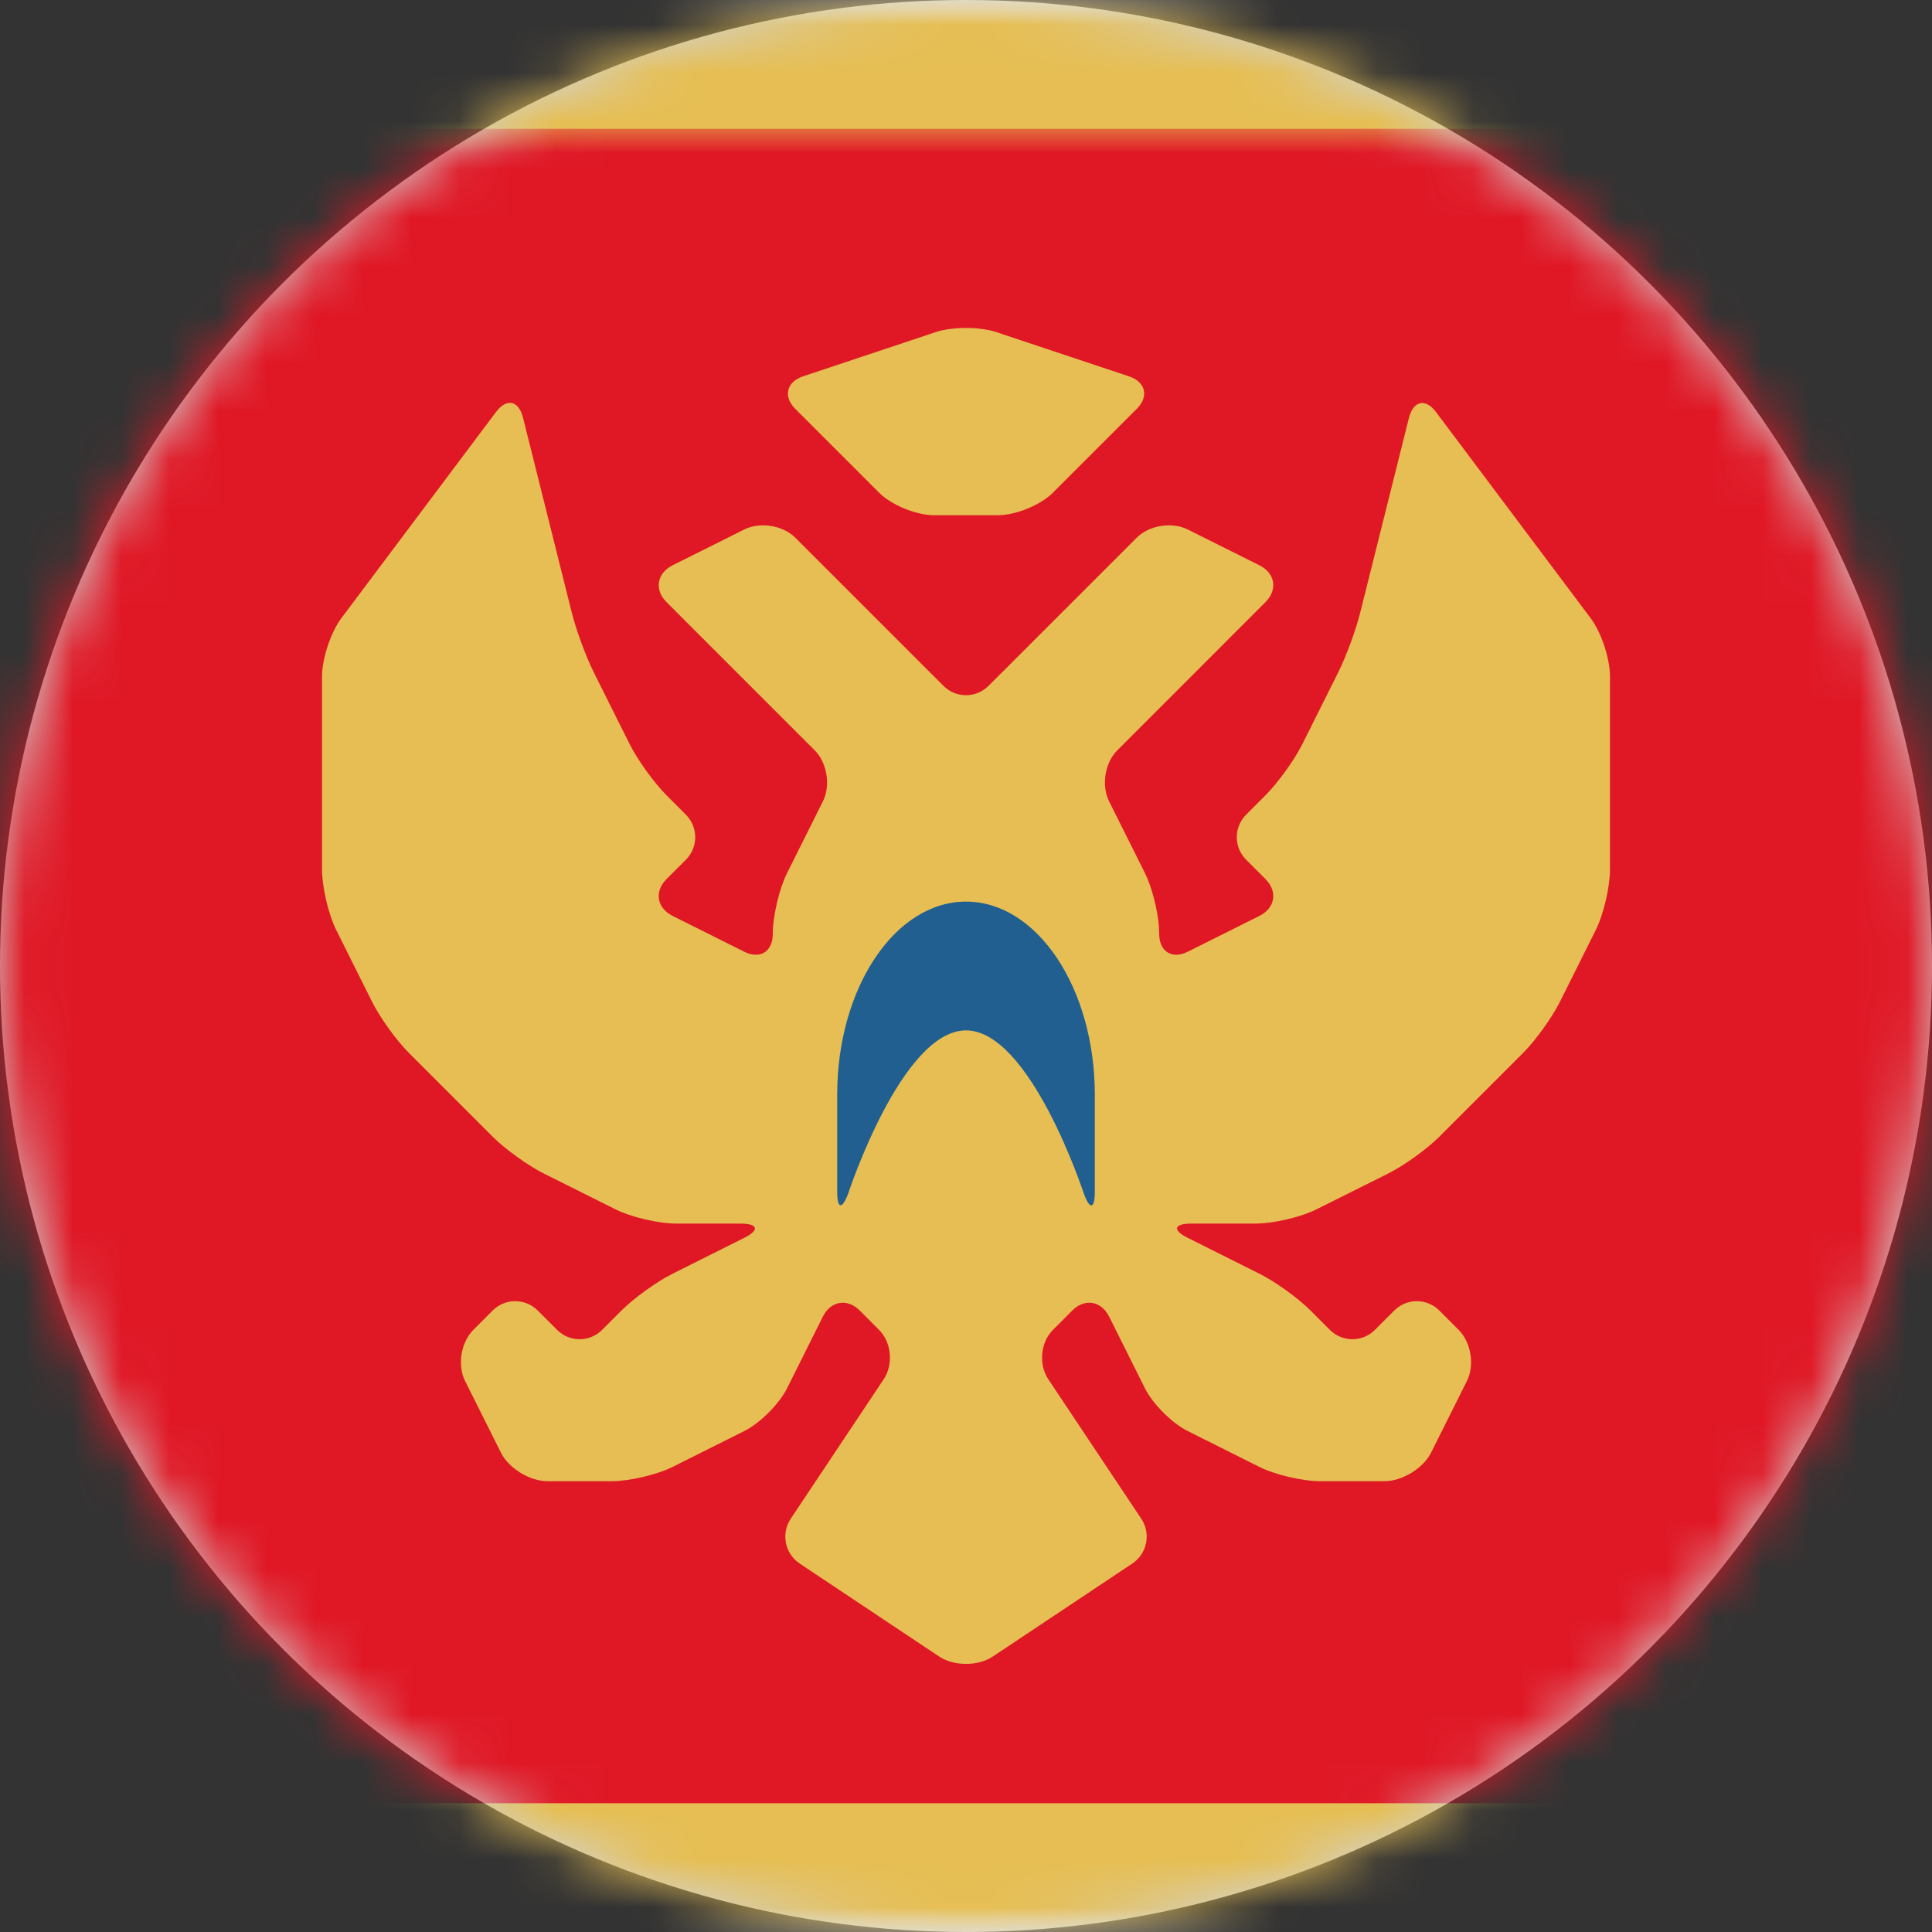
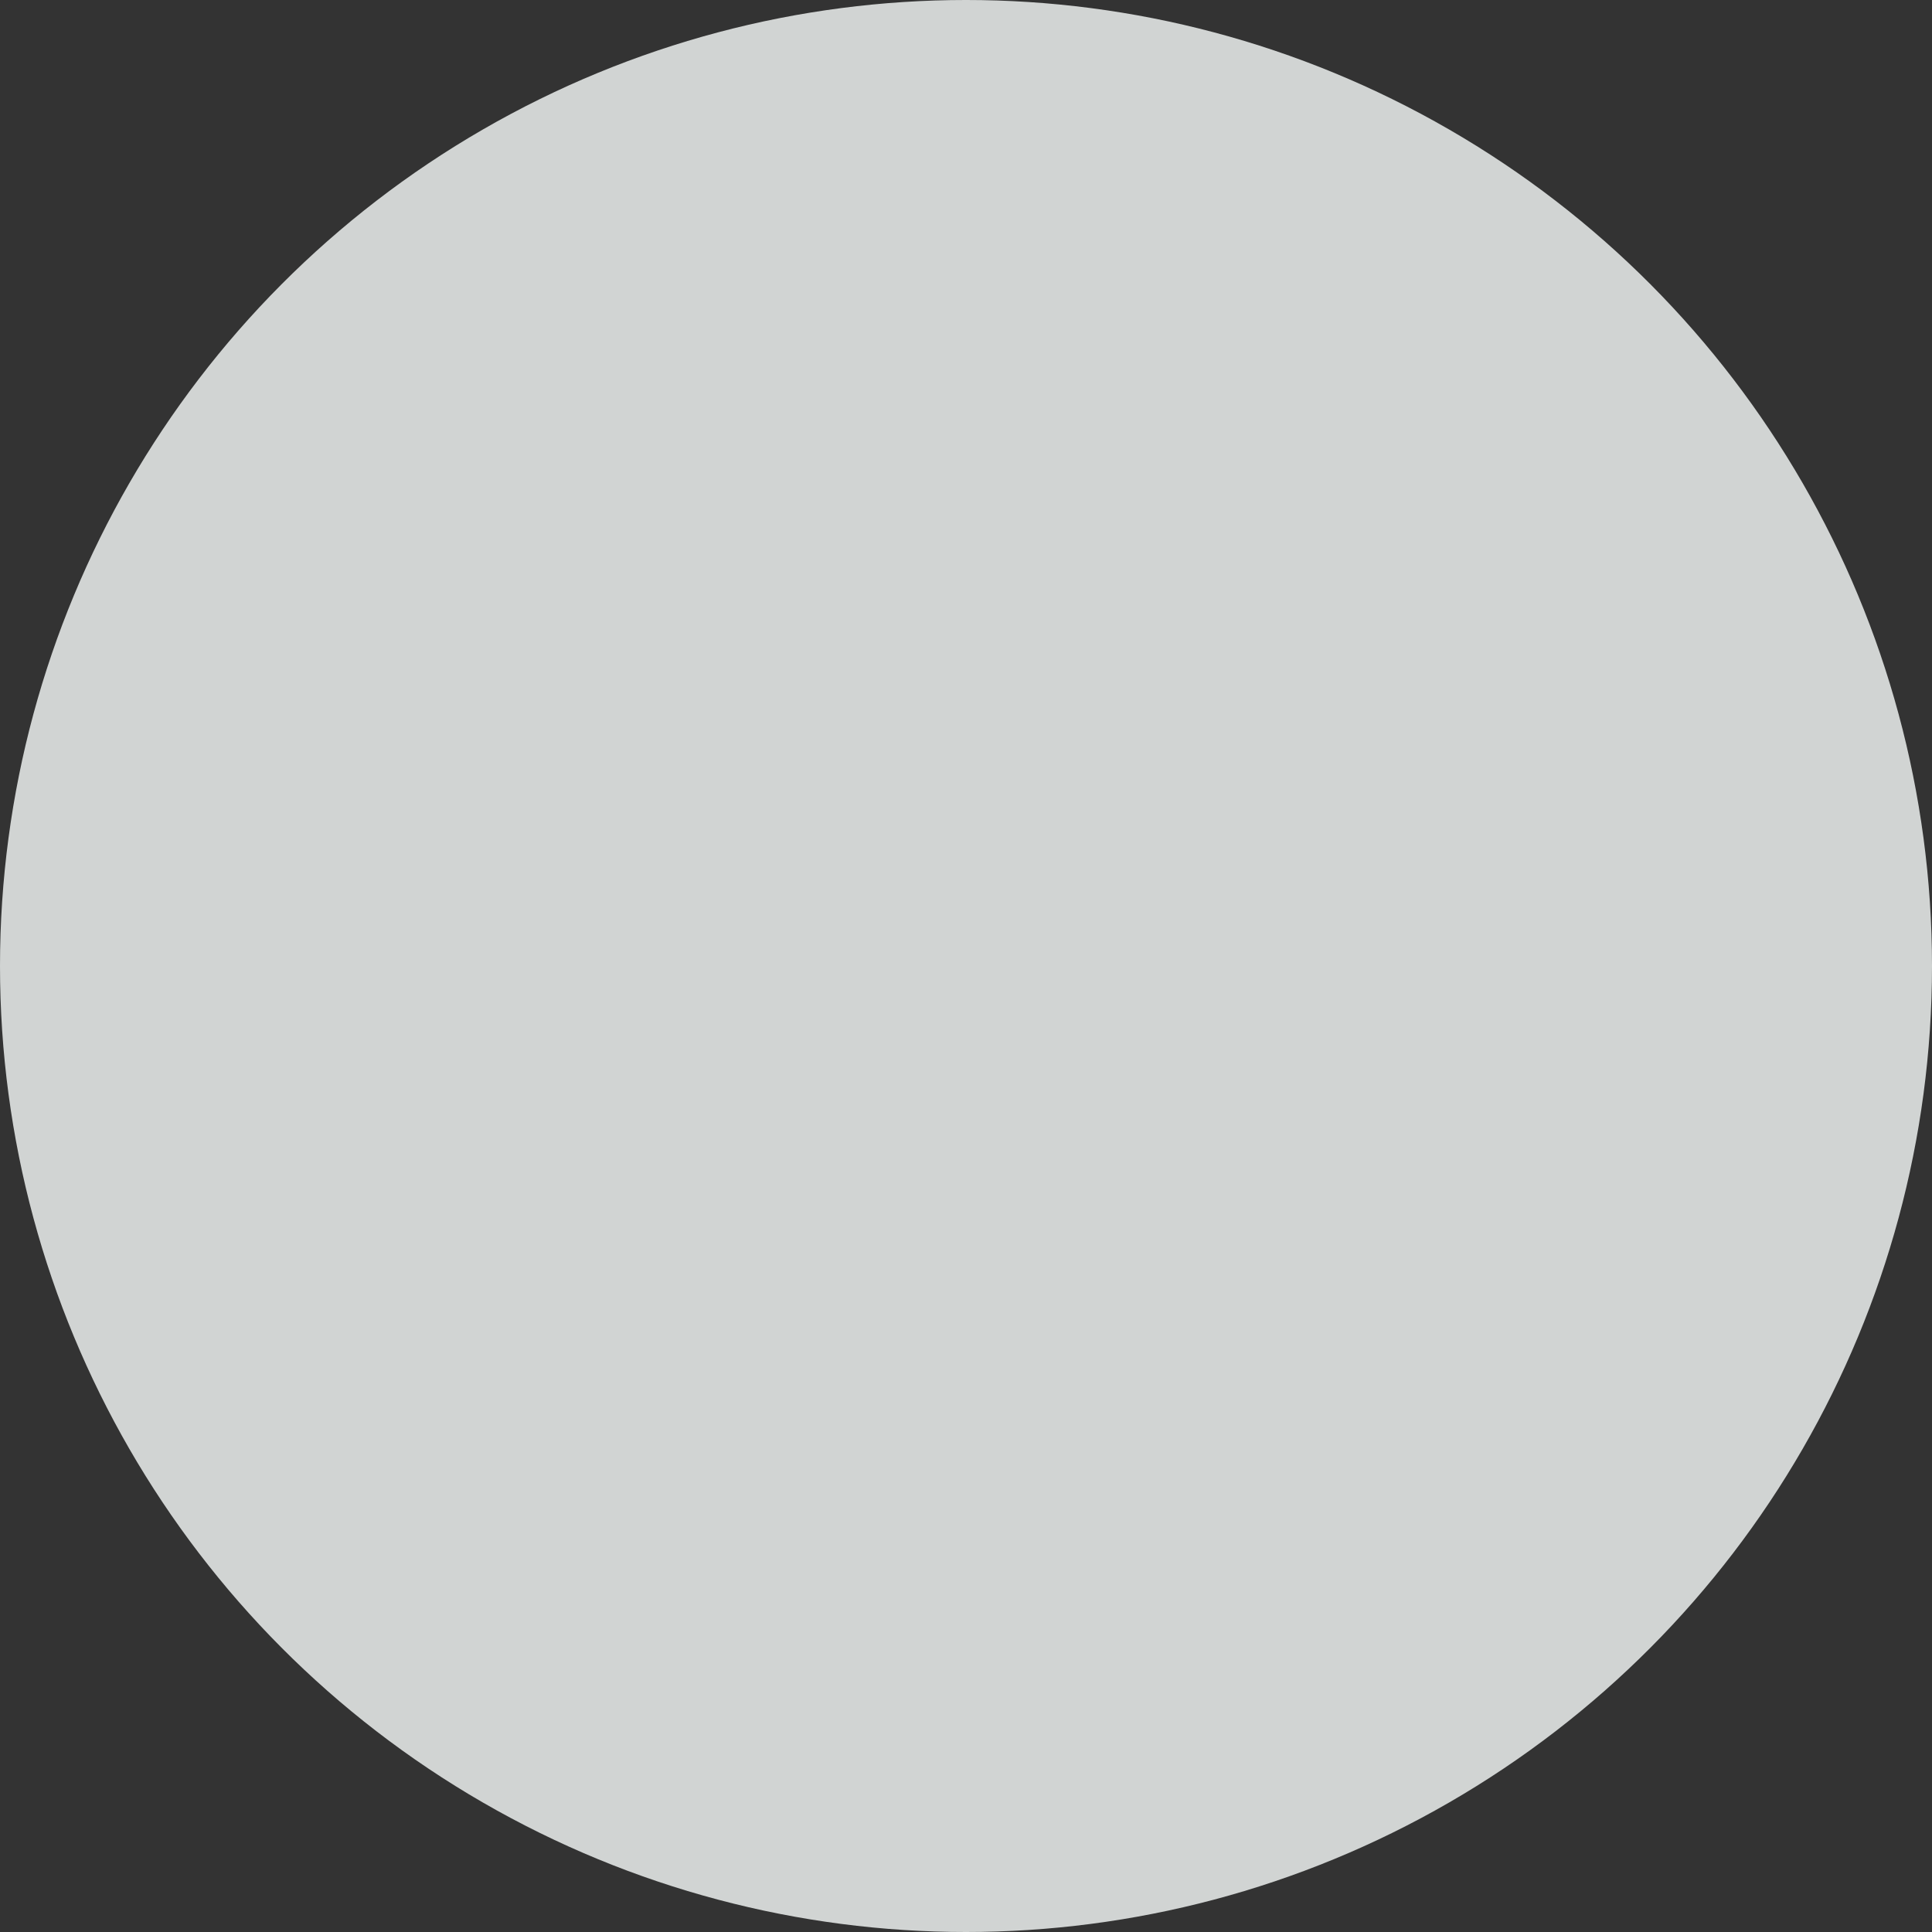
<svg xmlns="http://www.w3.org/2000/svg" xmlns:xlink="http://www.w3.org/1999/xlink" width="40px" height="40px" viewBox="0 0 40 40" version="1.1">
  <rect x="0" y="0" width="40" height="40" fill="#333333" stroke="none" />
  <title>Montenegro-flag</title>
  <defs>
    <circle id="path-1" cx="20" cy="20" r="20" />
-     <rect id="path-3" x="0" y="0" width="56" height="40" rx="2" />
  </defs>
  <g id="Page-1" stroke="none" stroke-width="1" fill="none" fill-rule="evenodd">
    <g id="Montenegro-flag">
      <mask id="mask-2" fill="white">
        <use xlink:href="#path-1" />
      </mask>
      <use id="Mask" fill="#D1D4D3" xlink:href="#path-1" />
      <g id="Montenegro" mask="url(#mask-2)">
        <g transform="translate(-8, 0)">
          <mask id="mask-4" fill="white">
            <use xlink:href="#path-3" />
          </mask>
          <use id="Mask" stroke="none" fill="#FFFFFF" fill-rule="evenodd" xlink:href="#path-3" />
-           <rect id="Mask-Copy" stroke="none" fill="#E6BE53" fill-rule="evenodd" mask="url(#mask-4)" x="0" y="0" width="56" height="40" />
          <rect id="Rectangle-2" stroke="none" fill="#E01826" fill-rule="evenodd" mask="url(#mask-4)" x="2.667" y="2.667" width="50.667" height="34.667" rx="1" />
-           <path d="M18.83,8.654 L19.837,12.679 C19.927,13.041 20.133,13.599 20.296,13.925 L21.037,15.408 C21.201,15.735 21.542,16.208 21.8,16.466 L22.2,16.867 C22.458,17.125 22.458,17.542 22.2,17.8 L21.8,18.2 C21.542,18.458 21.599,18.799 21.925,18.963 L23.408,19.704 C23.708,19.854 23.955,19.729 23.995,19.422 L24,19.333 C24,18.965 24.133,18.401 24.296,18.075 L25.037,16.592 C25.201,16.265 25.124,15.791 24.869,15.536 L22.2,12.867 L22.2,12.867 L21.8,12.466 C21.542,12.209 21.599,11.867 21.925,11.704 L23.408,10.963 C23.735,10.799 24.209,10.876 24.464,11.131 L26.202,12.869 C26.459,13.125 26.875,13.542 27.133,13.8 L27.534,14.2 C27.791,14.458 28.208,14.458 28.466,14.2 L28.867,13.8 C29.022,13.645 29.234,13.433 29.434,13.233 L29.798,12.869 L29.798,12.869 L31.536,11.131 C31.792,10.875 32.265,10.799 32.592,10.963 L34.075,11.704 C34.402,11.868 34.458,12.208 34.2,12.466 L33.8,12.867 L33.628,13.038 L33.628,13.038 L33.233,13.434 C33.166,13.501 33.1,13.566 33.039,13.628 L31.131,15.536 C30.875,15.792 30.799,16.265 30.963,16.592 L31.704,18.075 C31.844,18.355 31.962,18.807 31.992,19.164 L32,19.333 C32,19.702 32.265,19.867 32.592,19.704 L34.075,18.963 C34.402,18.799 34.458,18.458 34.2,18.2 L33.8,17.8 C33.542,17.542 33.542,17.125 33.8,16.867 L34.2,16.466 C34.458,16.209 34.799,15.735 34.963,15.408 L35.704,13.925 C35.868,13.598 36.072,13.047 36.163,12.679 L37.17,8.654 C37.26,8.293 37.516,8.243 37.731,8.531 L40.935,12.802 C41.155,13.096 41.333,13.635 41.333,14.009 L41.333,17.991 C41.333,18.364 41.201,18.932 41.037,19.258 L40.296,20.742 C40.132,21.068 39.791,21.543 39.536,21.798 L37.798,23.536 C37.541,23.792 37.068,24.133 36.742,24.296 L35.258,25.037 C34.932,25.201 34.361,25.333 33.994,25.333 L32.673,25.333 C32.301,25.333 32.265,25.466 32.592,25.629 L34.075,26.371 C34.402,26.534 34.875,26.875 35.133,27.133 L35.534,27.534 C35.791,27.791 36.208,27.792 36.466,27.534 L36.867,27.133 C37.125,26.875 37.542,26.875 37.8,27.133 L38.2,27.534 C38.458,27.791 38.534,28.265 38.371,28.592 L37.629,30.075 C37.466,30.402 37.027,30.667 36.66,30.667 L35.34,30.667 C34.968,30.667 34.401,30.534 34.075,30.371 L32.592,29.629 C32.265,29.466 31.867,29.068 31.704,28.742 L30.963,27.258 C30.799,26.932 30.458,26.875 30.2,27.133 L29.8,27.534 C29.542,27.791 29.5,28.25 29.704,28.556 L31.629,31.444 C31.834,31.751 31.75,32.167 31.444,32.371 L28.556,34.296 C28.249,34.501 27.75,34.5 27.444,34.296 L24.556,32.371 C24.249,32.166 24.167,31.75 24.371,31.444 L26.296,28.556 C26.501,28.249 26.458,27.792 26.2,27.534 L25.8,27.133 C25.542,26.875 25.201,26.932 25.037,27.258 L24.296,28.742 C24.132,29.068 23.735,29.466 23.408,29.629 L21.925,30.371 C21.598,30.534 21.027,30.667 20.66,30.667 L19.34,30.667 C18.968,30.667 18.534,30.401 18.371,30.075 L17.629,28.592 C17.466,28.265 17.542,27.792 17.8,27.534 L18.2,27.133 C18.458,26.875 18.875,26.875 19.133,27.133 L19.534,27.534 C19.791,27.791 20.208,27.792 20.466,27.534 L20.867,27.133 C21.125,26.875 21.599,26.534 21.925,26.371 L23.408,25.629 C23.735,25.466 23.694,25.333 23.327,25.333 L22.006,25.333 C21.635,25.333 21.068,25.201 20.742,25.037 L19.258,24.296 C18.932,24.132 18.457,23.791 18.202,23.536 L16.464,21.798 C16.208,21.541 15.867,21.068 15.704,20.742 L14.963,19.258 C14.799,18.932 14.667,18.365 14.667,17.991 L14.667,14.009 C14.667,13.636 14.849,13.09 15.065,12.802 L18.269,8.531 C18.488,8.238 18.738,8.287 18.83,8.654 Z M28.625,6.875 L31.375,7.792 C31.72,7.907 31.791,8.209 31.536,8.464 L29.798,10.202 C29.541,10.459 29.027,10.667 28.66,10.667 L27.34,10.667 C26.968,10.667 26.457,10.457 26.202,10.202 L24.464,8.464 C24.208,8.208 24.288,7.904 24.625,7.792 L27.375,6.875 C27.72,6.76 28.288,6.763 28.625,6.875 Z" id="Line" stroke="none" fill="#E6BE53" fill-rule="evenodd" mask="url(#mask-4)" />
          <path d="M25.333,24.669 C25.333,25.036 25.435,25.046 25.562,24.708 C25.562,24.708 26.667,21.333 28,21.333 C29.333,21.333 30.438,24.708 30.438,24.708 C30.564,25.054 30.667,25.035 30.667,24.675 L30.667,22.667 C30.667,20.458 29.473,18.667 28,18.667 C26.527,18.667 25.333,20.458 25.333,22.667 L25.333,24.669 Z" id="Oval-205" stroke="none" fill="#215F90" fill-rule="evenodd" mask="url(#mask-4)" />
        </g>
      </g>
    </g>
  </g>
</svg>